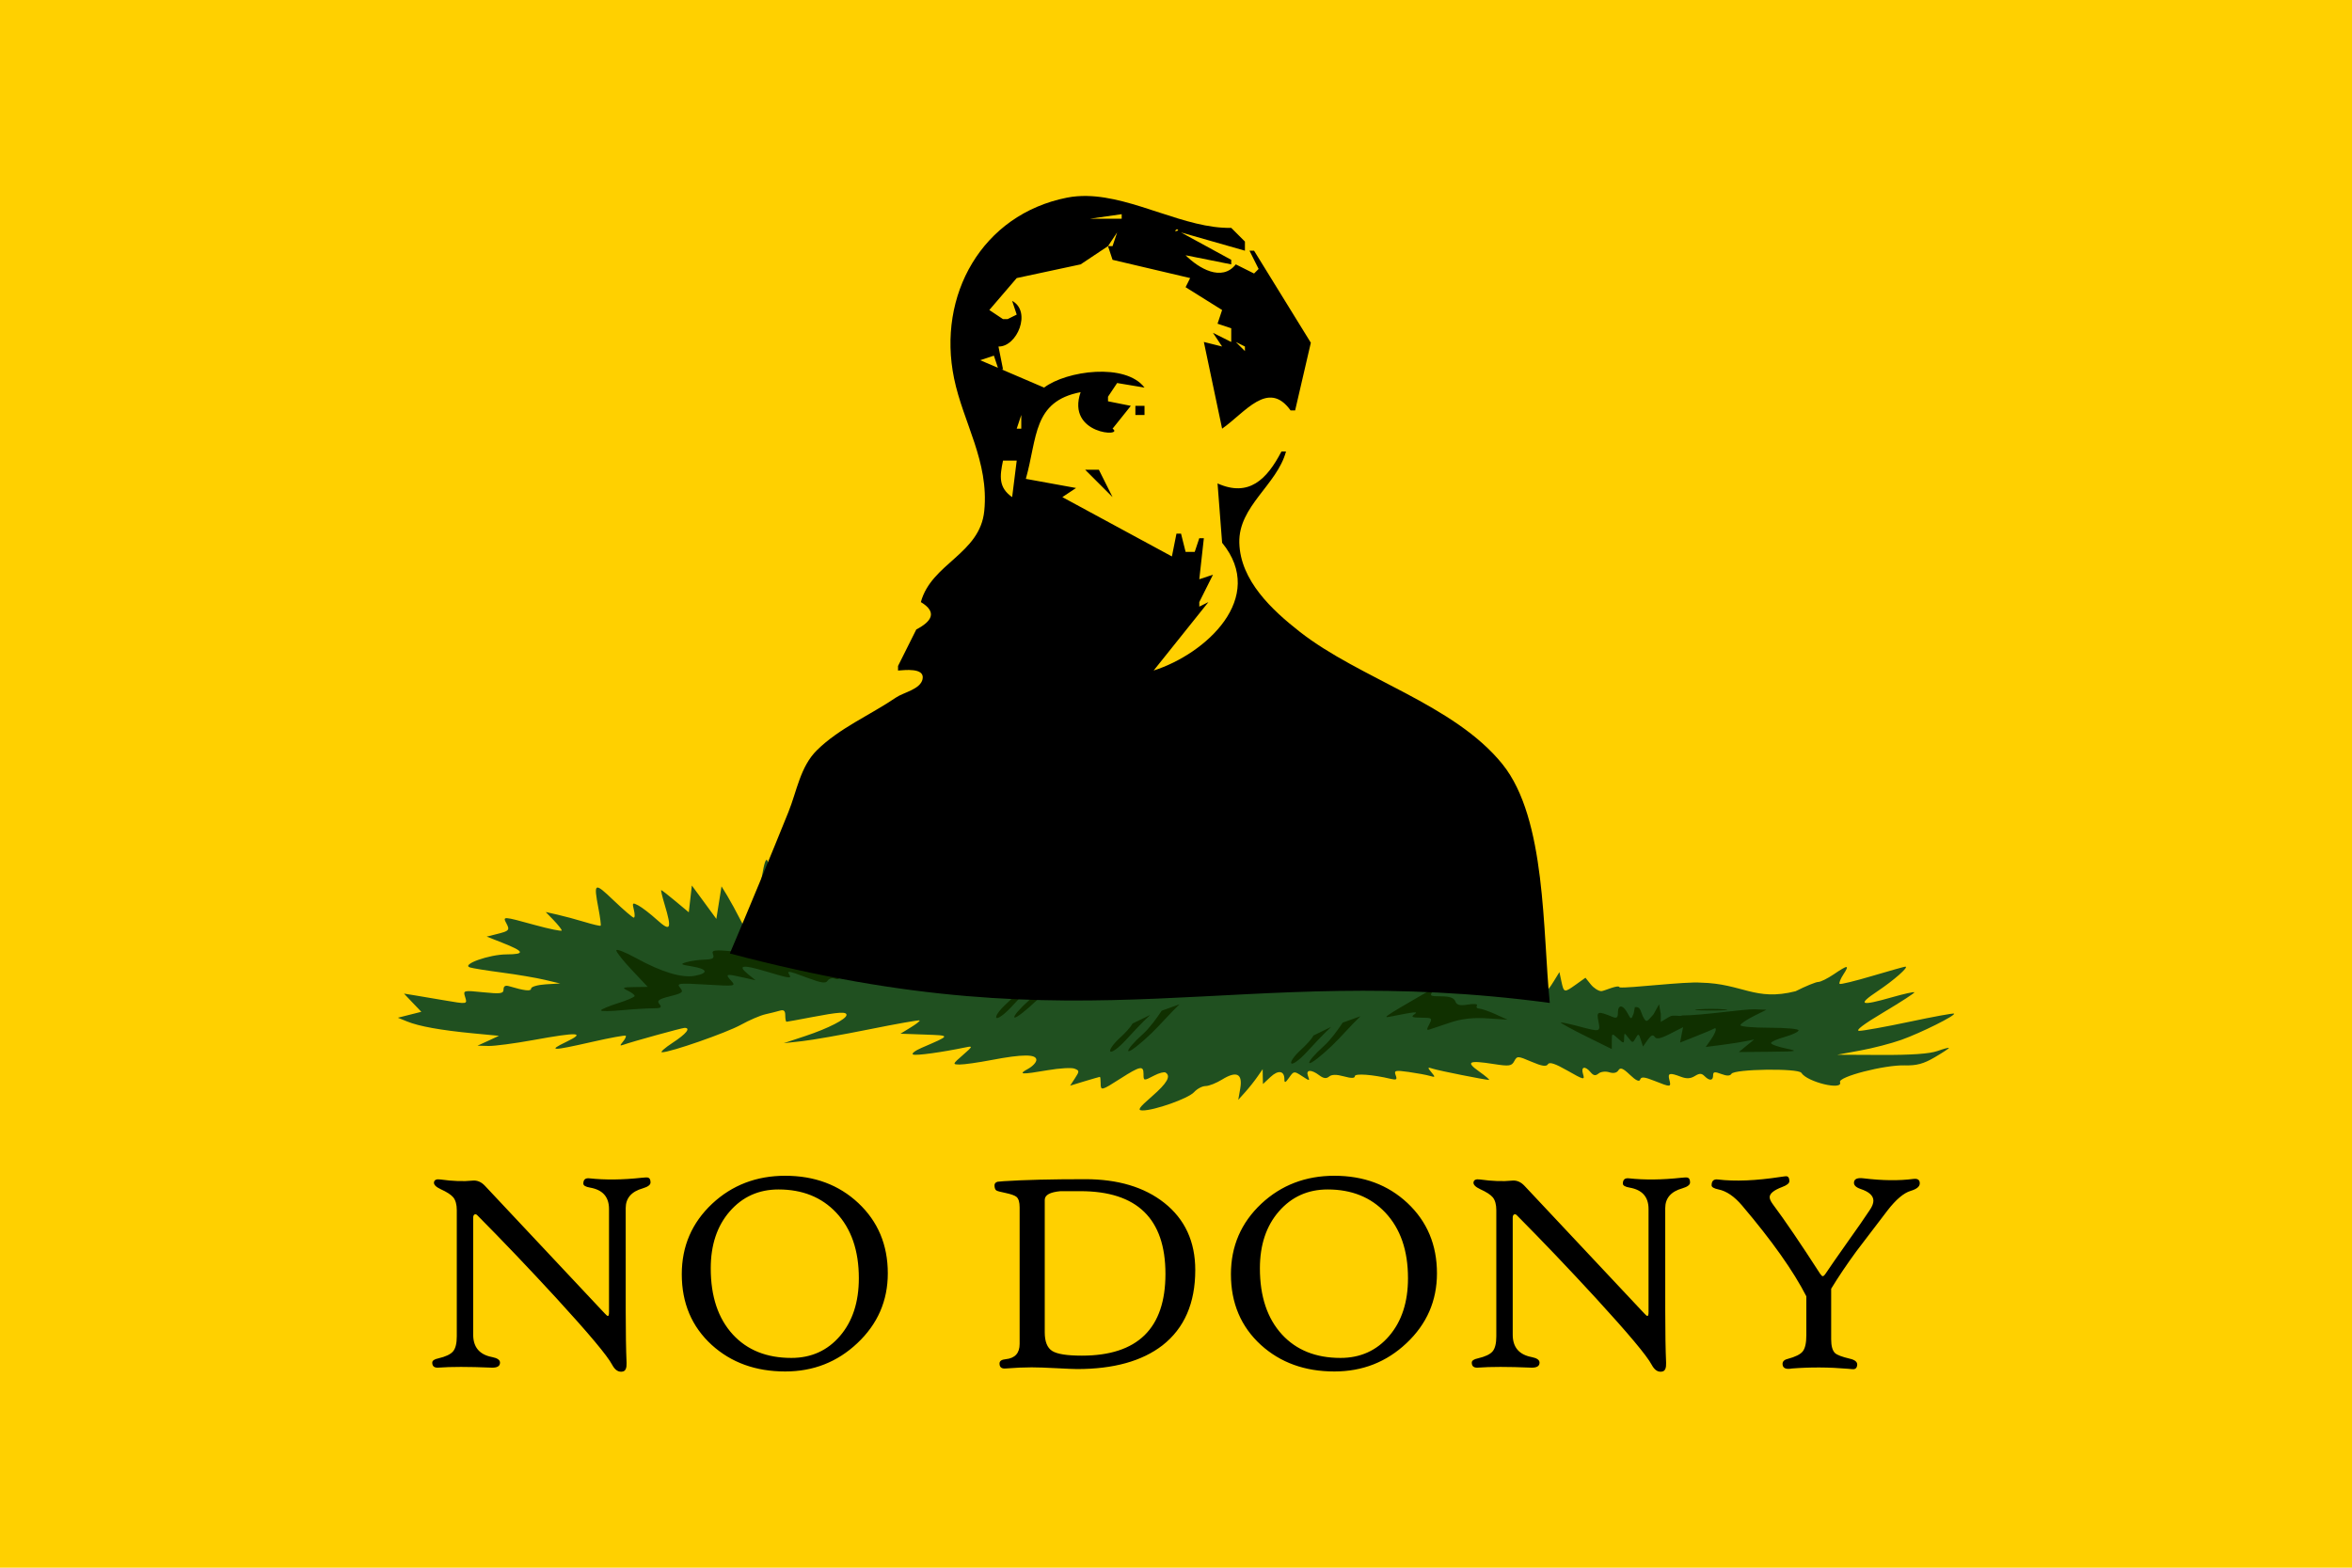
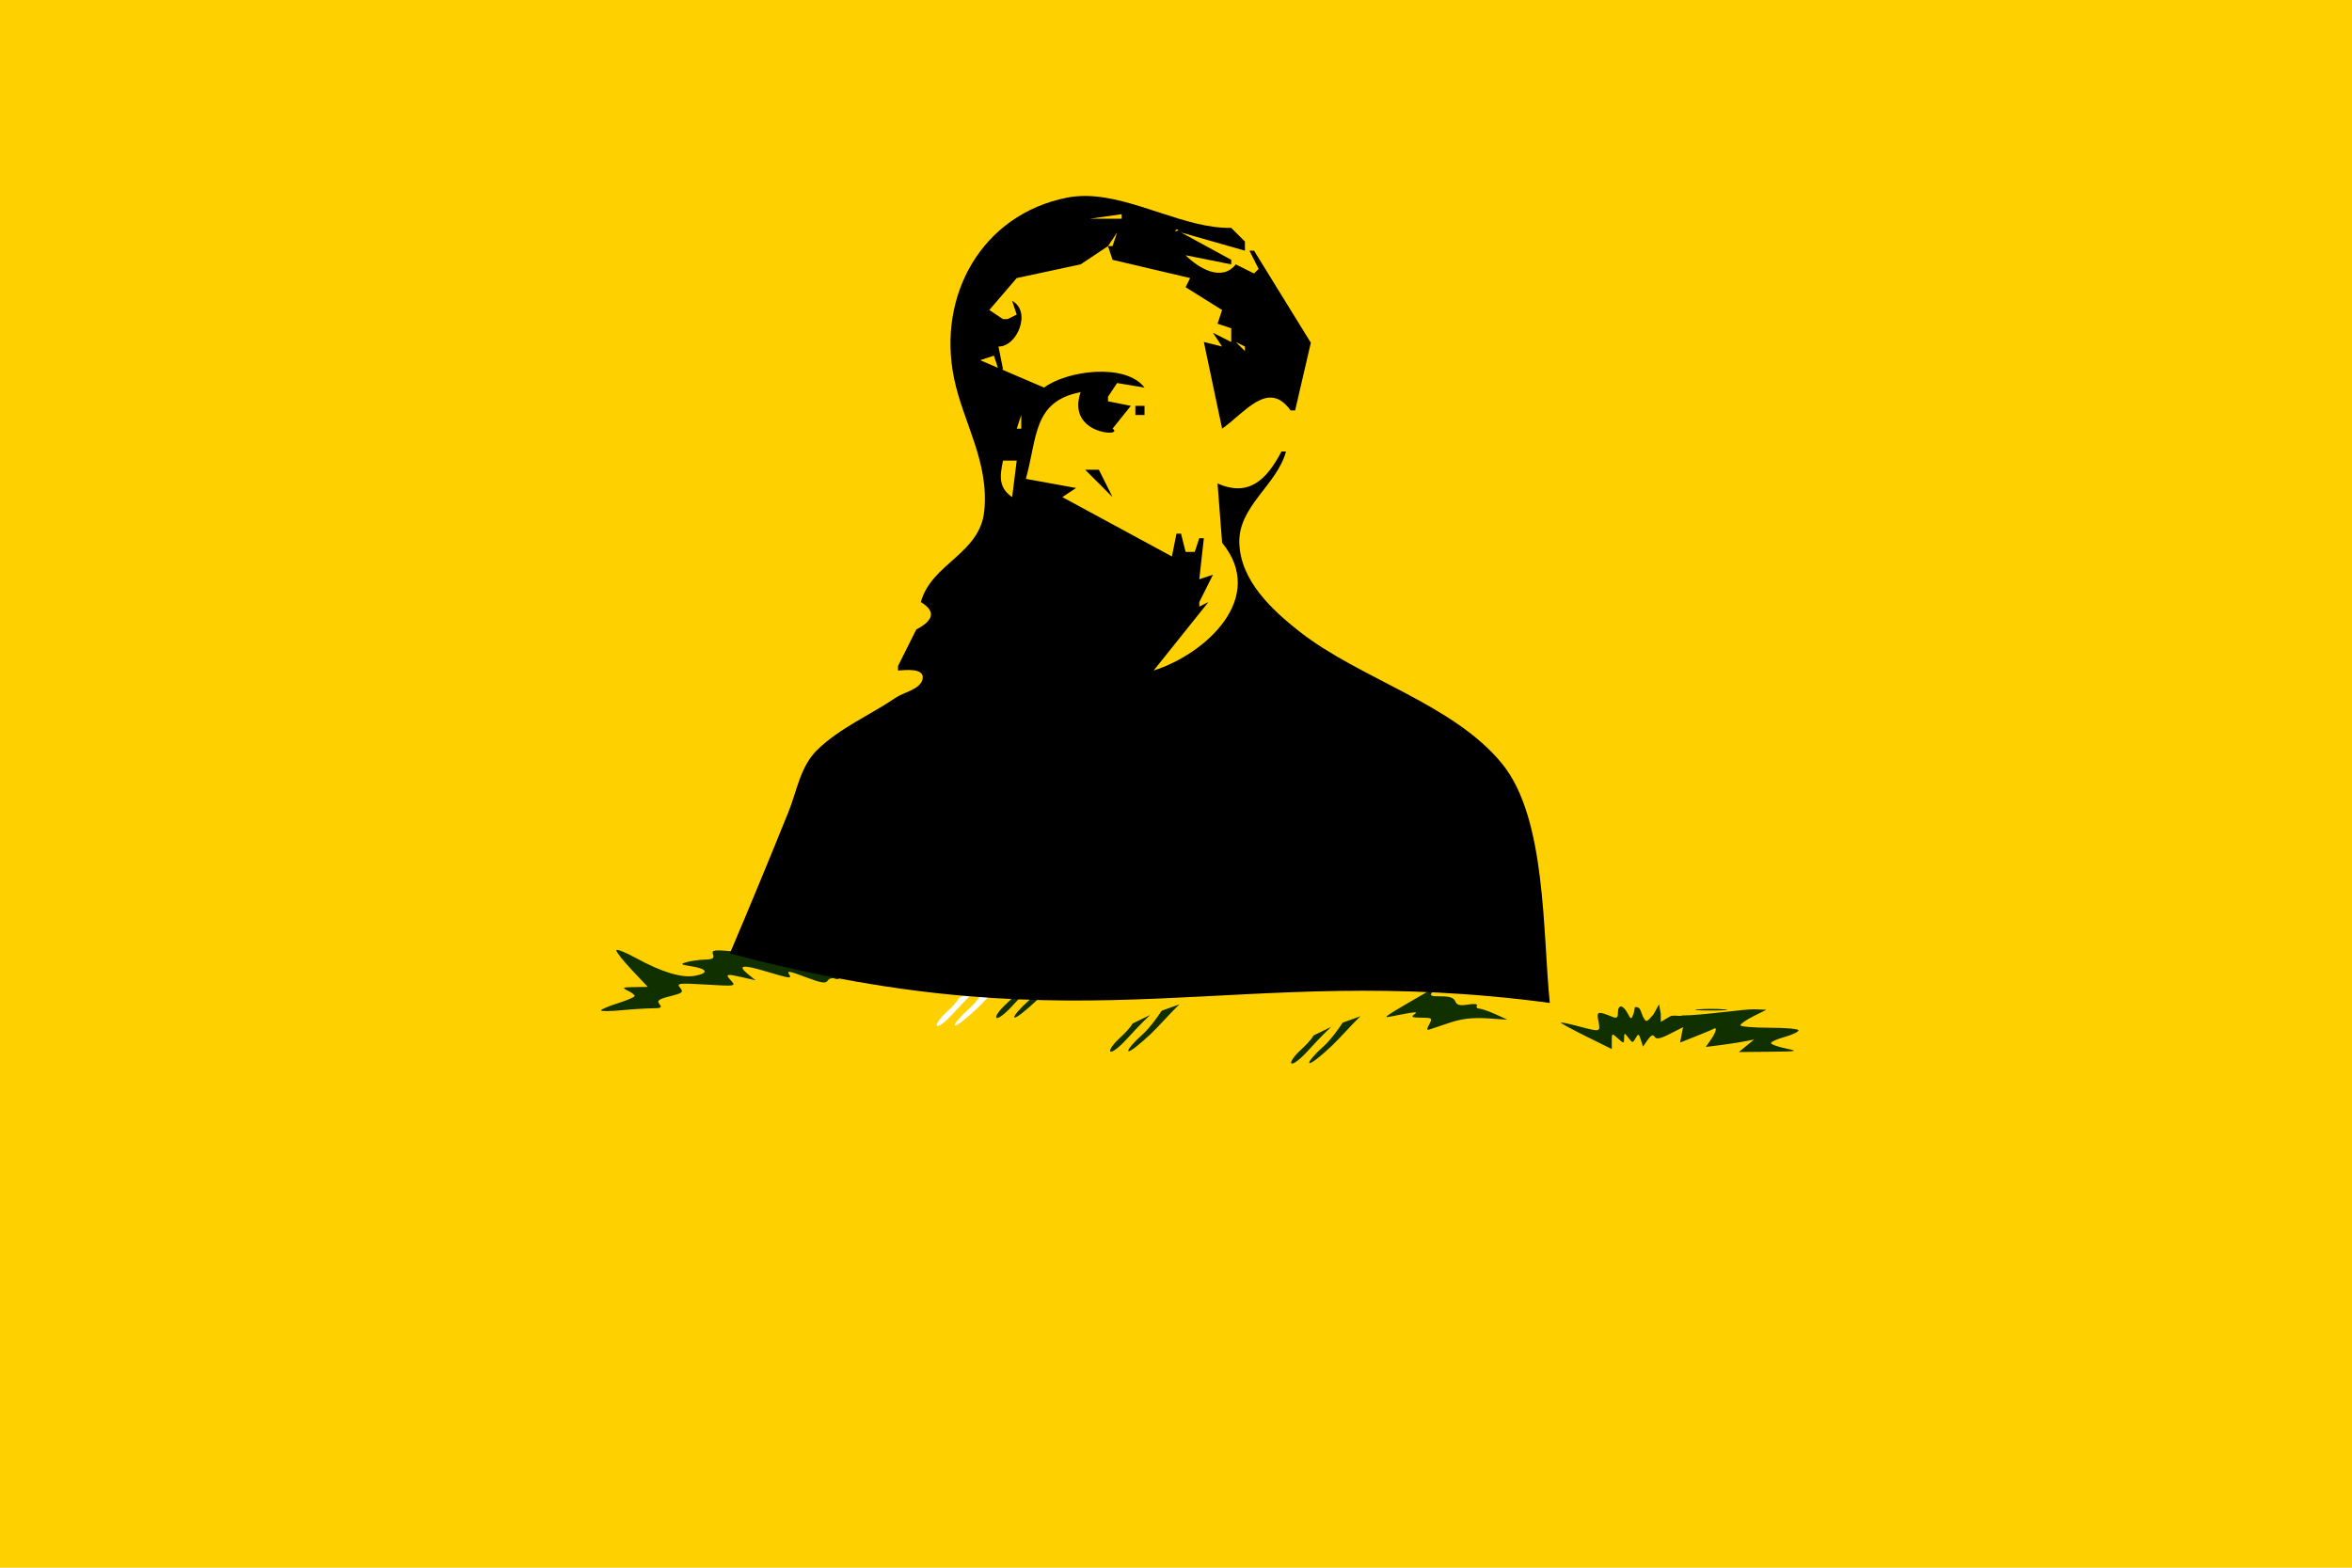
<svg xmlns="http://www.w3.org/2000/svg" xmlns:ns1="http://www.inkscape.org/namespaces/inkscape" xmlns:ns2="http://sodipodi.sourceforge.net/DTD/sodipodi-0.dtd" width="4608" height="3072" viewBox="0 0 1219.2 812.8" version="1.1" id="svg1" ns1:version="1.3 (0e150ed6c4, 2023-07-21)" ns2:docname="Libertarian Donyism Flag.svg" ns1:export-filename="Libertarian Donyism Flag.png" ns1:export-xdpi="96" ns1:export-ydpi="96" xml:space="preserve">
  <ns2:namedview id="namedview1" pagecolor="#505050" bordercolor="#eeeeee" borderopacity="1" ns1:showpageshadow="0" ns1:pageopacity="0" ns1:pagecheckerboard="0" ns1:deskcolor="#505050" ns1:document-units="px" showgrid="true" ns1:zoom="0.19704315" ns1:cx="2108.6751" ns1:cy="1190.0946" ns1:window-width="1366" ns1:window-height="705" ns1:window-x="-8" ns1:window-y="-8" ns1:window-maximized="1" ns1:current-layer="svg1">
    <ns1:grid id="grid1" units="px" originx="0" originy="0" spacingx="0.265" spacingy="0.265" empcolor="#0099e5" empopacity="0.302" color="#0099e5" opacity="0.149" empspacing="256" dotted="false" gridanglex="30" gridanglez="30" visible="true" />
  </ns2:namedview>
  <defs id="defs1">
    <rect x="1148.329" y="2304" width="2691.671" height="768" id="rect2" />
    <style id="style1">.cls-1 {
        fill: #0283c0;
      }

      .cls-2 {
        fill: #fff;
      }

      .cls-3 {
        fill: #ef483f;
      }</style>
    <ns1:path-effect effect="fill_between_many" method="originald" linkedpaths="#path3,0,1|" id="path-effect6" />
    <style id="style1-2">.cls-1{fill:#0283c0}.cls-2{fill:#fff}.cls-3{fill:#ef483f}</style>
  </defs>
  <path id="rect1" style="fill:#ffd000;fill-rule:evenodd;stroke:none;stroke-width:8.467;stroke-linecap:round;stroke-linejoin:round;fill-opacity:1" d="M 0,0 V 812.8 H 1219.2 V 0 Z m 521.516,507.364 -9.227,3.323 c -2.253,3.491 -6.448,9.191 -9.671,12.053 -4.801,4.264 -8.213,8.254 -7.589,8.879 0.622,0.625 5.98,-3.493 11.905,-9.177 4.331,-4.154 10.188,-10.936 14.582,-15.079 z m -15.178,5.506 -9.177,4.477 c -1.081,2.125 -4.122,5.205 -6.547,7.429 -3.424,3.136 -5.65,6.319 -4.911,7.045 0.739,0.724 4.311,-1.918 7.937,-5.855 3.321,-3.606 8.35,-9.071 12.698,-13.095 z" />
-   <path id="path2" fill="#194619" d="m 617.823,432.515 c -0.021,10e-4 -0.041,0.007 -0.059,0.016 -0.741,0.335 -4.637,5.412 -9.029,11.804 -6.209,9.045 -9.568,12.511 -12.45,12.898 -2.175,0.292 -4.628,1.186 -5.457,1.984 -2.711,2.611 -3.918,1.582 -5.01,-4.464 -0.591,-3.275 -1.784,-7.382 -2.678,-9.126 -2.687,-5.248 -9.462,-13.654 -10.318,-12.799 -0.44,0.44 0.045,1.815 1.09,3.075 2.469,2.974 1.633,18.763 -1.042,19.644 -1.09,0.36 -1.982,-0.411 -1.982,-1.687 0,-1.274 -1.072,-3.179 -2.383,-4.266 -1.95,-1.618 -2.381,-1.514 -2.381,0.595 0,1.417 -1.072,2.581 -2.381,2.581 -1.427,0 -2.381,-1.483 -2.381,-3.671 0,-5.046 -3.062,-7.966 -5.904,-5.605 -1.703,1.413 -3.507,0.492 -8.433,-4.316 -6.623,-6.468 -7.191,-6.212 -4.812,2.083 1.24,4.322 0.997,5.417 -1.487,6.747 -3.929,2.103 -4.763,1.991 -4.763,-0.595 0,-1.737 -11.021,-10.518 -13.196,-10.518 -0.303,0 -0.22,2.047 0.15,4.563 0.973,6.641 -2.309,7.595 -7.937,2.332 l -4.861,-4.515 0.991,5.16 0.993,5.158 -4.664,-2.381 c -6.344,-3.28 -6.668,-3.114 -6.1,2.779 0.433,4.5 1.712,5.807 10.02,10.267 16.234,8.714 43.55,16.818 63.445,18.851 l 9.175,0.941 1.887,0.198 c 30.115,2.128 62.234,-0.89 88.642,-16.319 -1.141,-0.038 -1.537,-1.125 -0.941,-2.68 0.851,-2.217 0.267,-2.523 -3.92,-1.685 -6.884,1.377 -7.735,-1.116 -2.828,-8.532 l 4.169,-6.301 -11.112,5.605 c -6.128,3.085 -11.732,5.435 -12.401,5.257 -0.667,-0.177 -2.829,0.254 -4.861,0.944 -2.031,0.688 -4.084,0.926 -4.515,0.496 -1.157,-1.155 4.972,-12.563 10.069,-18.752 5.151,-6.252 2.637,-4.587 -11.606,7.641 -8.8,7.553 -15.683,11.606 -19.743,11.606 -1.952,0 -1.93,-12.096 0.049,-18.999 0.86,-2.992 1.323,-5.672 0.993,-6.001 -0.01,-0.011 -0.025,-0.017 -0.04,-0.016 z m -220.45,13.304 c -0.93,0 -2.011,5.333 -3.621,16.022 -1.613,10.716 -3.491,20.478 -4.167,21.727 -0.883,1.635 -2.397,-0.013 -5.407,-5.953 -2.303,-4.542 -5.553,-10.498 -7.194,-13.196 l -2.975,-4.861 -1.339,8.434 -1.339,8.433 -6.349,-8.681 -6.351,-8.633 -0.793,6.946 -0.793,6.944 -6.895,-5.754 c -3.794,-3.175 -7.122,-5.753 -7.391,-5.753 -0.269,0 0.512,3.323 1.736,7.389 3.898,12.954 3.17,14.436 -3.968,7.987 -3.415,-3.085 -7.721,-6.4 -9.573,-7.391 -3.1,-1.658 -3.316,-1.499 -2.381,2.233 0.559,2.228 0.546,4.066 -0.051,4.066 -0.595,0 -5.293,-4.042 -10.465,-8.977 -10.002,-9.539 -10.413,-9.362 -7.838,4.217 0.878,4.624 1.404,8.663 1.141,8.926 -0.263,0.265 -4.01,-0.622 -8.333,-1.934 -4.325,-1.312 -10.62,-3.002 -13.989,-3.77 l -6.151,-1.388 4.167,4.314 c 2.276,2.379 4.116,4.734 4.116,5.259 0,0.523 -6.255,-0.728 -13.888,-2.828 -16.73,-4.603 -16.804,-4.612 -14.733,-0.744 1.831,3.421 1.352,3.871 -5.506,5.556 l -4.763,1.189 7.937,3.125 c 11.696,4.612 12.226,6.055 2.282,6.102 -8.952,0.043 -23.497,5.23 -18.948,6.746 1.31,0.436 8.809,1.645 16.667,2.678 7.858,1.034 17.858,2.736 22.221,3.772 l 7.939,1.883 -7.54,0.447 c -4.145,0.267 -7.54,1.262 -7.54,2.182 0,1.548 -3.352,1.184 -11.507,-1.24 -1.829,-0.542 -2.777,0.018 -2.777,1.687 0,2.172 -1.514,2.411 -10.518,1.489 -10.233,-1.049 -10.48,-0.995 -9.426,2.33 1.253,3.94 1.334,3.918 -11.109,1.786 -4.991,-0.86 -9.985,-1.703 -14.982,-2.53 l -5.556,-0.892 4.466,4.713 4.513,4.713 -6.1,1.537 -6.052,1.537 4.761,1.934 c 6.2,2.523 17.395,4.547 34.128,6.153 l 13.493,1.289 -5.558,2.579 -5.554,2.53 5.704,0.15 c 3.127,0.072 13.484,-1.294 23.018,-3.028 23.555,-4.28 27.592,-4.055 17.312,0.894 -9.927,4.781 -7.501,4.781 13.491,0 9.168,-2.087 16.97,-3.513 17.312,-3.174 0.342,0.339 -0.317,1.725 -1.438,3.075 -1.678,2.024 -1.671,2.282 0.15,1.636 4.787,-1.696 30.47,-8.78 31.796,-8.78 3.367,0 0.842,3.118 -6.151,7.69 -4.147,2.712 -6.638,4.951 -5.556,4.96 4.309,0.042 33.42,-10.101 40.874,-14.236 4.365,-2.42 10.08,-4.87 12.698,-5.457 2.619,-0.588 6.012,-1.431 7.54,-1.883 2.017,-0.6 2.777,0.049 2.779,2.429 0,1.806 0.285,3.323 0.643,3.323 0.36,0 6.254,-1.072 13.097,-2.381 14.036,-2.685 18.006,-2.941 18.006,-1.141 0,2.125 -9.609,7.029 -21.329,10.912 l -11.212,3.722 9.474,-1.042 c 5.208,-0.568 20.924,-3.325 34.921,-6.153 14,-2.826 25.727,-4.897 26.042,-4.612 0.319,0.285 -1.779,1.918 -4.662,3.671 l -5.257,3.224 12.599,0.447 c 13.654,0.512 13.715,0.234 -1.687,6.893 -3.493,1.51 -5.441,3.076 -4.316,3.473 1.777,0.625 14.784,-1.17 27.334,-3.77 3.682,-0.762 3.568,-0.474 -1.588,4.019 -5.452,4.749 -5.482,4.87 -1.588,4.911 2.181,0.023 9.575,-1.024 16.418,-2.332 16.123,-3.085 23.266,-3.1 23.266,-0.051 0,1.283 -1.964,3.361 -4.367,4.664 -5.363,2.909 -3.514,3.033 10.417,0.645 5.976,-1.025 12.136,-1.391 13.691,-0.795 2.626,1.007 2.653,1.368 0.297,4.96 l -2.529,3.869 7.49,-2.282 c 4.138,-1.254 7.717,-2.271 7.935,-2.282 0.22,-0.008 0.396,1.429 0.396,3.175 0,4.17 0.278,4.105 10.419,-2.381 10.011,-6.405 11.804,-6.765 11.804,-2.383 0,3.792 0.029,3.765 5.657,0.843 2.437,-1.263 5.035,-1.93 5.753,-1.487 2.945,1.82 0.847,5.49 -7.043,12.351 -6.802,5.915 -7.69,7.261 -4.911,7.292 6.088,0.07 23.773,-6.2 26.736,-9.474 1.59,-1.755 4.277,-3.174 6.003,-3.174 1.727,0 5.569,-1.543 8.532,-3.374 7.49,-4.63 10.718,-3.053 9.426,4.563 l -1.042,5.953 3.621,-4.019 c 1.986,-2.209 4.819,-5.781 6.301,-7.937 l 2.729,-3.918 0.049,3.821 0.099,3.869 3.869,-3.622 c 4.055,-3.808 7.241,-3.298 7.241,1.141 0,2.087 0.537,1.885 2.482,-0.892 2.384,-3.406 2.566,-3.417 6.647,-0.744 4.001,2.622 4.136,2.637 3.125,0 -1.307,-3.403 1.602,-3.613 5.854,-0.396 2.168,1.64 3.631,1.831 5.061,0.645 1.361,-1.132 3.842,-1.162 7.688,-0.099 3.848,1.062 5.654,1.013 5.654,-0.101 0,-1.544 9.235,-0.856 18.653,1.389 2.92,0.697 3.395,0.375 2.528,-1.885 -0.955,-2.494 -0.258,-2.676 6.747,-1.685 4.286,0.606 9.224,1.519 10.963,2.033 2.876,0.847 2.938,0.699 0.793,-1.885 -2.154,-2.595 -2.091,-2.748 0.943,-1.784 3.302,1.045 26.954,5.753 28.92,5.753 0.568,0 -1.73,-1.964 -5.109,-4.365 -7.155,-5.082 -5.497,-5.922 7.589,-3.869 8,1.254 9.256,1.052 10.615,-1.489 1.48,-2.765 1.833,-2.745 8.93,0.297 5.423,2.325 7.688,2.655 8.532,1.29 0.811,-1.312 3.815,-0.288 10.219,3.374 8.366,4.787 8.979,4.911 7.986,1.784 -1.245,-3.923 1.009,-4.495 3.918,-0.991 1.478,1.781 2.566,1.934 4.118,0.645 1.153,-0.955 3.61,-1.247 5.506,-0.645 2.188,0.694 3.929,0.357 4.763,-0.991 1.018,-1.651 2.386,-1.134 6.001,2.33 3.105,2.975 4.862,3.768 5.308,2.431 0.521,-1.559 2.209,-1.379 7.391,0.694 8.424,3.37 8.746,3.356 7.739,-0.496 -0.937,-3.581 0.051,-3.882 5.953,-1.638 2.914,1.108 5.014,1.015 7.193,-0.346 2.42,-1.51 3.532,-1.526 5.059,0 2.619,2.617 4.466,2.453 4.466,-0.396 0,-1.882 0.815,-1.988 4.217,-0.694 2.923,1.11 4.587,1.063 5.306,-0.101 1.543,-2.492 34.68,-2.947 36.212,-0.496 3.008,4.81 21.771,9.317 20.041,4.812 -1.058,-2.757 22.985,-8.966 33.582,-8.681 6.192,0.168 9.793,-0.836 15.477,-4.167 4.073,-2.386 7.391,-4.565 7.391,-4.861 0,-0.297 -2.678,0.418 -5.953,1.586 -3.994,1.426 -13.529,2.103 -28.971,2.036 l -23.014,-0.101 11.903,-2.182 c 6.548,-1.186 16.191,-3.682 21.43,-5.556 10.06,-3.595 28.23,-12.642 27.282,-13.59 -0.306,-0.308 -10.705,1.595 -23.067,4.217 -12.361,2.619 -24.074,4.722 -26.042,4.711 -2.346,-0.013 2.051,-3.352 12.749,-9.723 8.977,-5.344 16.078,-9.963 15.773,-10.267 -0.305,-0.306 -5.506,0.847 -11.558,2.577 -16.454,4.707 -18.184,3.983 -7.54,-3.123 8.514,-5.686 16.524,-12.749 14.436,-12.749 -0.458,0 -8.164,2.154 -17.114,4.812 -8.95,2.658 -16.562,4.518 -16.964,4.118 -0.4,-0.4 0.456,-2.604 1.936,-4.862 3.359,-5.125 2.428,-5.115 -4.962,-0.099 -3.217,2.182 -6.823,3.968 -8.036,3.968 -1.213,0 -6.515,2.166 -11.756,4.812 -21.005,5.338 -27.567,-3.971 -49.022,-4.445 -8.375,-0.667 -37.458,3.005 -42.2,2.461 -0.458,-1.746 -8.005,1.936 -9.476,1.936 -1.469,0 -3.918,-1.575 -5.455,-3.473 l -2.779,-3.473 -4.861,3.473 c -6.189,4.406 -6.304,4.367 -7.589,-1.489 l -1.042,-4.911 -2.929,4.763 c -4.196,6.901 -6.299,7.654 -6.299,2.282 0,-2.512 -1.139,-8.366 -2.53,-13.048 l -2.53,-8.532 -3.918,7.84 c -2.163,4.304 -4.952,8.84 -6.2,10.118 -1.984,2.033 -2.283,1.91 -2.283,-1.189 0,-3.046 -0.58,-3.394 -4.215,-2.482 -3.709,0.932 -4.078,0.661 -2.975,-1.982 0.69,-1.658 2.552,-6.362 4.167,-10.467 l 2.975,-7.441 -10.368,7.243 c -5.7,3.983 -10.747,6.913 -11.161,6.499 -0.415,-0.415 0.02,-2.781 0.943,-5.208 1.388,-3.644 -0.162,-2.644 -8.977,5.605 l -104.571,-42.408 -12.208,11.386 c -3.936,2.321 5.172,-1.117 0,0 -10.512,2.267 22.371,6.245 -7.589,6.2 -33.552,-0.051 -9.045,4.174 -31.744,0.198 -13.881,-2.431 -31.802,-7.737 -39.928,-9.799 -34.222,-13.875 -117.743,-28.715 -140.331,9.072 -5.789,-8.926 2.808,-3.102 0,0 -2.831,3.13 -2.884,3.129 -7.34,-1.139 -4.289,-4.109 -4.464,-4.122 -4.464,-0.894 0,1.858 -0.627,3.745 -1.388,4.217 -0.764,0.469 -1.896,-5.374 -2.532,-12.998 -0.89,-10.691 -1.649,-16.022 -2.577,-16.022 z" style="fill:#205020;fill-opacity:1;stroke-width:1" ns2:nodetypes="scccccccccscsssccccssccccccccccccccccccccccsccsssccccccccccccsccccscccccccscccccccccccscsccccccccccccccccccsccscccsccscsccccccccscccccscccccccscscscccscccccccccsccccccsccccscsccccsccccccsccccccscccccssccccccccccccsscccscccsccccccscccsscccccscccccssccccsccss" />
  <path id="path3" fill="#232800" d="m 362.242,354.512 1.377,2.753 c 1.438,2.848 5.49,6.418 7.349,6.468 0.746,0.02 0.615,-1.176 -0.44,-4.156 -1.377,-3.886 -1.488,-4.027 -1.762,-1.68 l -0.303,2.533 -3.11,-2.973 z m 54.608,0.428 h -0.169 c -1.04,0 -3.605,6.508 -3.605,9.138 0,0.357 -0.085,0.642 -0.22,0.909 8.26,-3.202 9.747,-6.541 4.431,-4.349 -1.328,0.548 -1.405,0.284 -0.66,-2.312 0.957,-3.34 1.013,-3.393 0.223,-3.386 z m -17.22,1.974 c -0.155,0 -0.305,0.004 -0.452,0.008 -2.057,0.064 -3.199,0.737 -5.312,2.918 l -2.973,3.055 -1.54,-2.89 c -1.297,-2.43 -1.539,-2.58 -1.57,-0.963 -0.02,1.052 1.047,3.193 2.367,4.761 l 1.707,2.065 c 1.085,-0.38 2.736,-0.928 3.605,-1.68 2.275,-1.966 2.45,-1.99 2.863,-0.44 0.346,1.298 0.929,0.778 2.752,-2.505 l 2.34,-4.183 -3.303,-0.138 c -0.161,-0.007 -0.323,-0.009 -0.484,-0.008 z m 8.262,0.54 c -0.898,-0.016 -3.497,3.178 -6.977,8.7 -1.281,2.034 0.783,1.172 3.082,-1.293 2.123,-2.276 4.239,-5.655 4.239,-6.77 0,-0.394 -0.105,-0.606 -0.303,-0.634 -0.014,-0.002 -0.027,-0.003 -0.041,-0.003 z m -31.183,0.107 c -0.006,6.9e-4 -0.011,0.003 -0.016,0.007 -0.29,0.24 0.75,5.442 1.321,6.413 0.91,1.547 0.95,0.434 0.11,-2.643 -0.496,-1.816 -1.1,-3.5 -1.348,-3.743 -0.024,-0.023 -0.048,-0.036 -0.067,-0.034 z m -3.573,0.114 c -0.156,0.01 -0.085,0.349 0.171,1.076 0.314,0.887 0.644,2.473 0.716,3.523 0.093,1.346 0.23,1.176 0.496,-0.606 0.207,-1.39 -0.095,-2.976 -0.689,-3.522 -0.311,-0.287 -0.541,-0.447 -0.66,-0.469 -0.012,-0.002 -0.023,-0.003 -0.035,-0.003 z M 287.469,373.7 c -0.453,0.035 -0.468,0.498 -0.468,1.294 0,1.49 -0.402,1.777 -1.982,1.404 -1.09,-0.257 -5.047,-0.764 -8.808,-1.1 -6.088,-0.546 -6.79,-0.444 -6.303,0.825 0.434,1.13 -0.077,1.444 -2.422,1.514 -1.626,0.048 -3.936,0.37 -5.147,0.715 -1.965,0.562 -1.799,0.69 1.541,1.24 4.478,0.734 4.847,1.942 0.826,2.696 -3.717,0.698 -9.556,-1.043 -16.872,-5.064 -3.161,-1.738 -5.753,-2.761 -5.753,-2.257 0,0.504 2.049,3.09 4.541,5.725 l 4.515,4.79 -3.854,0.054 c -3.432,0.053 -3.656,0.171 -1.9,1.019 1.09,0.525 1.982,1.219 1.982,1.54 0,0.323 -2.18,1.253 -4.844,2.093 -2.664,0.84 -4.844,1.777 -4.844,2.064 0,0.288 2.675,0.254 5.945,-0.055 3.27,-0.309 7.285,-0.547 8.918,-0.55 2.422,-0.006 2.774,-0.223 1.954,-1.211 -0.816,-0.984 -0.24,-1.428 3.055,-2.258 3.602,-0.907 3.938,-1.182 2.89,-2.449 -1.08,-1.306 -0.436,-1.38 7.487,-0.908 8.51,0.505 8.637,0.481 7.13,-1.184 -1.727,-1.907 -1.402,-1.988 3.577,-0.853 l 3.523,0.798 -2.119,-1.707 c -3.202,-2.625 -1.765,-2.89 4.982,-0.88 6.982,2.08 7.578,2.18 6.826,0.963 -0.754,-1.219 -0.303,-1.158 5.367,0.963 3.888,1.455 5.134,1.638 5.67,0.771 0.378,-0.611 1.316,-0.876 2.092,-0.578 0.898,0.345 1.404,0.081 1.404,-0.743 0,-1.594 0.697,-1.589 3.523,0.027 2.524,1.443 5.284,1.698 5.284,0.496 0,-0.45 -2.433,-2.313 -5.422,-4.129 -6.096,-3.703 -11.295,-4.547 -11.973,-1.954 -0.364,1.39 -0.909,1.288 -5.587,-1.073 -2.844,-1.436 -4.152,-2.081 -4.734,-2.037 z m 189.716,12.463 c -0.317,-0.02 -1.306,0.442 -2.918,1.376 -11.048,6.404 -11.878,6.955 -9.688,6.523 7.565,-1.492 8.347,-1.567 7.046,-0.66 -1.021,0.711 -0.567,0.925 2.01,0.936 3.138,0.013 3.266,0.115 2.311,1.9 -0.818,1.529 -0.778,1.817 0.193,1.458 0.662,-0.246 3.33,-1.131 5.918,-1.982 3.271,-1.076 6.478,-1.442 10.542,-1.184 l 5.835,0.386 -3.496,-1.597 c -1.926,-0.865 -4.017,-1.583 -4.651,-1.596 -0.634,-0.013 -0.915,-0.398 -0.633,-0.853 0.303,-0.491 -0.758,-0.6 -2.588,-0.303 -2.354,0.382 -3.213,0.158 -3.633,-0.936 -0.382,-0.995 -1.618,-1.432 -4.073,-1.432 -3.203,0 -3.435,-0.148 -2.34,-1.485 0.295,-0.36 0.355,-0.54 0.165,-0.551 z m 64.864,4.323 -1.597,2.89 c -2.072,2.41 -2.085,2.415 -3.082,0.551 -0.643,-1.367 -0.61,-2.837 -2.285,-2.624 -0.1,0.304 -0.228,1.534 -0.385,1.936 -0.661,1.692 -0.714,1.686 -1.734,-0.22 -1.326,-2.478 -2.752,-2.537 -2.752,-0.11 0,1.421 -0.36,1.697 -1.542,1.21 -4.286,-1.764 -4.65,-1.64 -4.073,1.24 0.63,3.149 0.606,3.137 -5.808,1.43 -2.642,-0.703 -4.884,-1.171 -5.01,-1.046 -0.125,0.126 3.112,1.903 7.212,3.936 l 7.459,3.689 v -2.34 c 0,-2.276 0.042,-2.271 1.762,-0.715 1.703,1.54 1.761,1.54 1.788,-0.083 0.027,-1.614 0.07,-1.624 1.239,-0.083 1.145,1.51 1.26,1.521 2.064,0.083 0.773,-1.38 0.918,-1.351 1.487,0.44 l 0.633,1.982 1.348,-1.927 c 0.946,-1.349 1.556,-1.615 2.01,-0.88 0.477,0.772 1.636,0.559 4.404,-0.854 l 3.77,-1.926 -0.44,2.201 -0.413,2.23 4.432,-1.761 c 2.444,-0.964 4.759,-1.935 5.147,-2.175 1.188,-0.734 0.802,0.905 -0.743,3.11 l -1.46,2.092 4.762,-0.605 c 2.622,-0.343 5.753,-0.848 6.964,-1.101 l 2.202,-0.441 -2.202,1.79 -2.202,1.816 8.808,-0.083 c 8.15,-0.078 8.496,-0.156 4.624,-0.963 -2.301,-0.48 -4.183,-1.172 -4.183,-1.541 0,-0.37 1.783,-1.151 3.963,-1.762 2.18,-0.61 3.963,-1.477 3.963,-1.899 0,-0.421 -3.765,-0.743 -8.367,-0.743 -4.602,0 -8.368,-0.327 -8.368,-0.716 0,-0.389 1.685,-1.553 3.744,-2.587 l 3.743,-1.872 -3.523,-0.138 c -2.614,-0.095 -15.594,1.847 -20.71,1.773 -0.42,0.401 -2.593,-0.25 -3.511,0.292 l -2.642,1.569 v -2.285 z m 15.012,1.32 c -1.357,0 -2.714,0.045 -3.744,0.137 -2.058,0.186 -0.374,0.33 3.744,0.33 4.118,0 5.802,-0.144 3.743,-0.33 -1.03,-0.092 -2.386,-0.138 -3.743,-0.138 z m -100.905,2.119 -5.12,1.844 c -1.25,1.937 -3.578,5.1 -5.366,6.688 -2.664,2.366 -4.557,4.58 -4.211,4.927 0.345,0.347 3.318,-1.938 6.606,-5.092 2.403,-2.305 5.653,-6.068 8.091,-8.367 z m -8.422,3.055 -5.092,2.484 c -0.6,1.179 -2.287,2.888 -3.633,4.122 -1.9,1.74 -3.135,3.506 -2.725,3.909 0.41,0.402 2.392,-1.064 4.404,-3.249 1.843,-2.001 4.633,-5.033 7.046,-7.266 z m -43.646,-6.485 -5.12,1.844 c -1.25,1.937 -3.578,5.1 -5.366,6.688 -2.664,2.366 -4.557,4.58 -4.211,4.927 0.345,0.347 3.318,-1.938 6.606,-5.092 2.403,-2.305 5.653,-6.068 8.091,-8.367 z m -8.422,3.055 -5.092,2.484 c -0.6,1.179 -2.287,2.888 -3.633,4.122 -1.9,1.74 -3.135,3.506 -2.725,3.909 0.41,0.402 2.392,-1.064 4.404,-3.249 1.843,-2.001 4.633,-5.033 7.046,-7.266 z m -24.361,-12.741 -5.12,1.844 c -1.25,1.937 -3.578,5.1 -5.366,6.688 -2.664,2.366 -4.557,4.58 -4.211,4.927 0.345,0.347 3.318,-1.938 6.606,-5.092 2.403,-2.305 2.673,-12.029 8.091,-8.367 z m -8.422,3.055 -5.092,2.484 c -0.6,1.179 -2.287,2.888 -3.633,4.122 -1.9,1.74 -3.135,3.506 -2.725,3.909 0.41,0.402 2.392,-1.064 4.404,-3.249 1.843,-2.001 4.633,-5.033 7.046,-7.266 z" style="fill:#103000;fill-opacity:1;stroke-width:0.555" transform="matrix(1.802,0,0,1.802,-116.769,-182.962)" ns2:nodetypes="ccsccccccsscccccccccccccccccccccsccsccccscccccccccsccccccccsccccsssscccccccccsccccscsccccccccccscccccscssscccccccssccccccscccccccccccccccccccccccscsssccccccccccscccccscscccccccccscscccccccccscsccccccc" />
  <path id="path1" style="display:inline;fill:#000000;fill-opacity:1;stroke:none;stroke-width:1" d="m 563.497,101.611 c -3.518,-0.07 -7.002,0.189 -10.441,0.871 -44.04,8.74 -67.394,50.649 -58.493,93.71 4.763,23.042 18.174,43.031 15.657,68.649 -2.205,22.437 -27.397,27.203 -32.876,47.32 8.684,5.216 5.617,10.056 -2.366,14.196 l -9.464,18.928 v 2.366 c 2.998,-0.156 14.087,-1.724 12.703,4.516 -1.164,5.247 -9.824,6.804 -13.663,9.419 -13.317,9.07 -29.491,15.916 -41.097,27.386 -8.642,8.54 -10.361,21.136 -14.76,32.025 -9.905,24.518 -20.008,49.017 -30.371,73.347 188.691,50.211 260.533,3.665 425.04,25.639 -3.761,-36.656 -1.706,-95.477 -24.554,-123.796 -25.088,-31.094 -73.783,-44.134 -105.078,-68.65 -14.26,-11.171 -30.821,-26.499 -31.315,-46.136 -0.477,-18.982 19.519,-29.944 24.208,-47.32 h -2.366 c -7.556,14.555 -16.942,23.81 -33.124,16.562 l 2.366,30.758 c 23.37,28.55 -8.5,57.649 -35.49,66.249 l 28.392,-35.491 -4.732,2.366 v -2.366 l 7.098,-14.196 -7.098,2.366 2.366,-21.294 h -2.366 l -2.366,7.098 h -4.732 l -2.366,-9.464 h -2.366 l -2.366,11.83 -56.785,-30.758 7.098,-4.732 -26.027,-4.732 c 6.027,-21.439 3.593,-40.189 28.392,-44.955 -7.645,22.189 23.117,23.37 16.563,18.928 l 9.464,-11.83 -11.83,-2.366 v -2.366 l 4.732,-7.098 14.196,2.366 c -9.856,-12.947 -40.385,-8.83 -52.052,0 l -22.082,-9.464 h 0.788 l -2.366,-11.83 c 9.653,0.231 17.303,-18.18 7.098,-23.66 l 2.366,7.098 -4.732,2.366 H 519.931 l -7.098,-4.732 14.196,-16.562 33.124,-7.098 14.196,-9.464 4.732,-7.098 -2.366,7.098 h -2.366 l 2.366,7.098 40.222,9.464 -2.366,4.732 18.928,11.83 -2.366,7.098 7.098,2.366 v 7.098 l -9.464,-4.732 4.732,7.098 -9.464,-2.366 9.464,44.955 c 11.874,-8.265 23.867,-25.641 35.491,-9.464 h 2.366 l 8.138,-35.089 -29.433,-47.722 h -2.366 l 4.732,9.464 -2.366,2.366 -9.464,-4.732 c -7.248,9.171 -19.202,2.08 -26.027,-4.732 l 23.66,4.732 v -2.366 l -26.027,-14.196 33.124,9.464 v -2.366 -2.366 l -7.098,-7.098 C 614.382,118.65 588.121,102.099 563.497,101.611 Z m 17.951,9.439 v 2.366 h -16.562 z m 28.393,7.886 c 1.83,0 0.379,1.178 -0.789,0.789 z m 30.758,58.362 4.732,2.366 v 2.366 z m -125.399,7.098 2.103,6.309 -9.201,-3.943 z m 144.327,23.66 4.732,7.098 z m -70.981,2.366 v 4.732 h 4.732 v -4.732 z m 60.727,3.155 1.578,0.789 z m -119.878,1.578 v 7.098 h -2.366 z m 113.569,4.732 7.098,14.196 z M 519.931,238.814 h 7.098 l -2.366,18.929 c -7.153,-5.004 -6.426,-10.854 -4.732,-18.929 z m 42.588,4.732 14.196,14.196 -7.098,-14.196 z m -2.366,7.098 2.366,2.366 z m 20.506,10.253 1.578,0.789 z m 50.475,27.604 2.366,2.366 z m -2.366,4.732 2.366,2.366 z" ns2:nodetypes="ssssccccssssccssscccccccccccccccccccccccccccccccccccccccccccccccccccccccccccccccccccccsccccccccccccccccccccccccccccccccccccccccccccccccccccc" />
-   <path id="text1" style="font-style:normal;font-variant:normal;font-weight:normal;font-stretch:normal;font-size:512px;line-height:1;font-family:Onyx;-inkscape-font-specification:Onyx;text-align:center;letter-spacing:0px;word-spacing:0px;text-orientation:upright;text-anchor:middle;white-space:pre;shape-inside:url(#rect2);fill:#000000;fill-opacity:1;stroke-width:4.233;stroke-miterlimit:128;paint-order:stroke fill markers" d="m 407.029,609.6 c -14.89,0 -27.512,4.832 -37.866,14.496 -10.502,9.861 -15.753,22.039 -15.753,36.535 0,14.989 5.177,27.217 15.531,36.683 10.108,9.171 22.804,13.756 38.088,13.756 14.545,0 26.995,-4.881 37.349,-14.644 10.551,-9.91 15.827,-21.99 15.827,-36.239 0,-14.742 -5.103,-26.896 -15.309,-36.461 C 434.837,614.309 422.215,609.6 407.029,609.6 Z m 284.664,0 c -14.89,0 -27.512,4.832 -37.866,14.496 -10.502,9.861 -15.753,22.039 -15.753,36.535 0,14.989 5.177,27.217 15.531,36.683 10.108,9.171 22.804,13.756 38.088,13.756 14.545,0 26.995,-4.881 37.349,-14.644 10.551,-9.91 15.827,-21.99 15.827,-36.239 0,-14.742 -5.103,-26.896 -15.309,-36.461 C 719.502,614.309 706.879,609.6 691.693,609.6 Z m 234.669,0.296 c -0.444,-0.099 -1.553,0 -3.328,0.296 -12.819,1.972 -23.691,2.416 -32.615,1.331 -2.12,-0.247 -3.18,0.764 -3.18,3.032 0,0.937 1.208,1.652 3.624,2.145 4.092,0.838 8.135,3.599 12.129,8.283 15.531,18.292 26.649,33.996 33.355,47.111 v 20.191 c 0,3.994 -0.616,6.779 -1.849,8.357 -1.183,1.528 -3.796,2.835 -7.84,3.92 -2.022,0.493 -2.884,1.553 -2.588,3.18 0.296,1.726 1.923,2.317 4.881,1.775 9.467,-0.74 19.106,-0.69 28.918,0.148 1.923,0.197 2.934,0.271 3.032,0.222 0.986,-0.099 1.578,-0.715 1.775,-1.849 0.345,-1.775 -0.962,-2.983 -3.92,-3.624 -3.944,-0.937 -6.459,-1.898 -7.544,-2.884 -1.331,-1.282 -1.997,-3.673 -1.997,-7.174 V 668.175 c 3.747,-6.163 8.111,-12.647 13.091,-19.451 2.12,-2.86 7.494,-9.91 16.123,-21.152 4.388,-5.67 8.382,-9.048 11.981,-10.132 3.155,-0.937 4.733,-2.243 4.733,-3.92 0,-1.775 -1.06,-2.539 -3.18,-2.293 -7.593,0.986 -16.246,0.887 -25.959,-0.296 -3.106,-0.394 -4.758,0.271 -4.955,1.997 -0.197,1.479 0.912,2.638 3.328,3.476 4.487,1.479 6.73,3.525 6.73,6.139 0,1.381 -0.641,3.008 -1.923,4.881 -2.564,3.895 -6.484,9.541 -11.759,16.936 -5.226,7.396 -8.924,12.721 -11.094,15.975 -0.592,0.887 -1.085,1.331 -1.479,1.331 -0.345,0 -0.814,-0.444 -1.405,-1.331 -10.108,-15.679 -18.292,-27.71 -24.554,-36.091 -1.036,-1.43 -1.553,-2.613 -1.553,-3.55 0,-1.874 2.145,-3.624 6.434,-5.251 2.515,-0.937 3.772,-1.948 3.772,-3.032 0,-1.43 -0.394,-2.268 -1.183,-2.515 z m -590.406,0.666 c -0.493,-0.148 -1.602,-0.123 -3.328,0.074 -9.96,1.085 -18.983,1.183 -27.069,0.296 -2.12,-0.247 -3.18,0.666 -3.18,2.736 0,0.986 1.159,1.676 3.476,2.071 6.558,1.134 9.836,4.832 9.836,11.094 v 53.472 c 0,1.331 -0.197,1.997 -0.592,1.997 -0.296,0 -0.863,-0.468 -1.701,-1.405 l -61.977,-66.044 c -1.923,-2.071 -4.092,-2.983 -6.508,-2.736 -4.684,0.493 -10.231,0.296 -16.641,-0.592 -2.071,-0.296 -3.18,0.222 -3.328,1.553 -0.099,1.183 1.06,2.342 3.476,3.476 3.254,1.479 5.448,2.909 6.582,4.29 1.183,1.528 1.775,3.723 1.775,6.582 v 65.453 c 0,3.649 -0.641,6.237 -1.923,7.766 -1.282,1.528 -3.821,2.736 -7.618,3.624 -2.12,0.444 -3.18,1.183 -3.18,2.219 0,1.874 1.06,2.736 3.18,2.589 6.508,-0.493 15.63,-0.493 27.364,0 3.057,0.148 4.585,-0.715 4.585,-2.589 0,-1.381 -1.356,-2.342 -4.068,-2.884 -6.558,-1.233 -9.836,-5.103 -9.836,-11.611 v -60.646 c 0,-0.887 0.247,-1.455 0.74,-1.701 0.444,-0.197 0.887,-0.074 1.331,0.37 13.214,13.312 26.871,27.636 40.973,42.97 16.862,18.391 26.526,29.928 28.992,34.612 1.528,2.86 3.402,4.018 5.621,3.476 1.331,-0.345 1.948,-1.824 1.849,-4.437 -0.296,-6.853 -0.444,-15.876 -0.444,-27.069 V 626.389 c 0,-5.177 2.958,-8.604 8.875,-10.28 2.662,-0.789 3.994,-1.8 3.994,-3.032 0,-1.43 -0.419,-2.268 -1.257,-2.515 z m 538.858,0 c -0.493,-0.148 -1.602,-0.123 -3.328,0.074 -9.96,1.085 -18.983,1.183 -27.069,0.296 -2.12,-0.247 -3.18,0.666 -3.18,2.736 0,0.986 1.159,1.676 3.476,2.071 6.558,1.134 9.836,4.832 9.836,11.094 v 53.472 c 0,1.331 -0.197,1.997 -0.592,1.997 -0.296,0 -0.863,-0.468 -1.701,-1.405 l -61.977,-66.044 c -1.923,-2.071 -4.092,-2.983 -6.508,-2.736 -4.684,0.493 -10.231,0.296 -16.641,-0.592 -2.071,-0.296 -3.18,0.222 -3.328,1.553 -0.099,1.183 1.06,2.342 3.476,3.476 3.254,1.479 5.448,2.909 6.582,4.29 1.183,1.528 1.775,3.723 1.775,6.582 v 65.453 c 0,3.649 -0.641,6.237 -1.923,7.766 -1.282,1.528 -3.821,2.736 -7.618,3.624 -2.12,0.444 -3.18,1.183 -3.18,2.219 0,1.874 1.06,2.736 3.18,2.589 6.508,-0.493 15.63,-0.493 27.364,0 3.057,0.148 4.585,-0.715 4.585,-2.589 0,-1.381 -1.356,-2.342 -4.068,-2.884 -6.558,-1.233 -9.836,-5.103 -9.836,-11.611 v -60.646 c 0,-0.887 0.247,-1.455 0.74,-1.701 0.444,-0.197 0.887,-0.074 1.331,0.37 13.214,13.312 26.871,27.636 40.973,42.97 16.862,18.391 26.526,29.928 28.992,34.612 1.528,2.86 3.402,4.018 5.621,3.476 1.331,-0.345 1.948,-1.824 1.849,-4.437 -0.296,-6.853 -0.444,-15.876 -0.444,-27.069 V 626.389 c 0,-5.177 2.958,-8.604 8.875,-10.28 2.662,-0.789 3.994,-1.8 3.994,-3.032 0,-1.43 -0.419,-2.268 -1.257,-2.515 z m -312.324,0.814 c -17.503,0 -31.555,0.345 -42.156,1.035 -1.923,0.148 -3.008,0.247 -3.254,0.296 -1.183,0.345 -1.701,1.109 -1.553,2.293 0.099,1.134 0.419,1.874 0.961,2.219 0.542,0.345 2.071,0.764 4.585,1.257 3.008,0.641 4.955,1.331 5.843,2.071 1.085,0.937 1.627,2.736 1.627,5.399 v 70.852 c 0,4.783 -2.416,7.42 -7.248,7.913 -2.12,0.197 -3.18,0.937 -3.18,2.219 0,1.923 1.06,2.786 3.18,2.589 4.931,-0.394 9.417,-0.592 13.46,-0.592 3.008,0 7.297,0.148 12.869,0.444 5.571,0.296 9.146,0.444 10.724,0.444 18.884,0 33.626,-4.092 44.227,-12.277 11.34,-8.875 17.01,-21.892 17.01,-39.05 0,-14.742 -5.35,-26.354 -16.049,-34.834 -10.354,-8.185 -24.036,-12.277 -41.047,-12.277 z m -158.936,5.325 c 12.376,0 22.335,3.994 29.879,11.981 7.84,8.333 11.759,19.673 11.759,34.021 0,12.376 -3.254,22.36 -9.762,29.953 -6.508,7.593 -14.915,11.39 -25.22,11.39 -12.77,0 -22.878,-4.043 -30.323,-12.129 -7.642,-8.333 -11.463,-19.771 -11.463,-34.316 0,-12.129 3.279,-21.966 9.836,-29.509 6.607,-7.593 15.038,-11.39 25.294,-11.39 z m 284.664,0 c 12.376,0 22.335,3.994 29.879,11.981 7.84,8.333 11.759,19.673 11.759,34.021 0,12.376 -3.254,22.36 -9.762,29.953 -6.508,7.593 -14.915,11.39 -25.22,11.39 -12.77,0 -22.878,-4.043 -30.323,-12.129 -7.642,-8.333 -11.463,-19.771 -11.463,-34.316 0,-12.129 3.279,-21.966 9.836,-29.509 6.607,-7.593 15.038,-11.39 25.294,-11.39 z m -138.523,0.887 h 10.354 c 29.386,0 44.079,14.299 44.079,42.896 0,28.252 -14.446,42.378 -43.339,42.378 -7.692,0 -12.819,-0.814 -15.383,-2.441 -2.564,-1.627 -3.846,-4.857 -3.846,-9.688 v -68.633 c 0,-2.515 2.712,-4.018 8.135,-4.511 z" />
</svg>